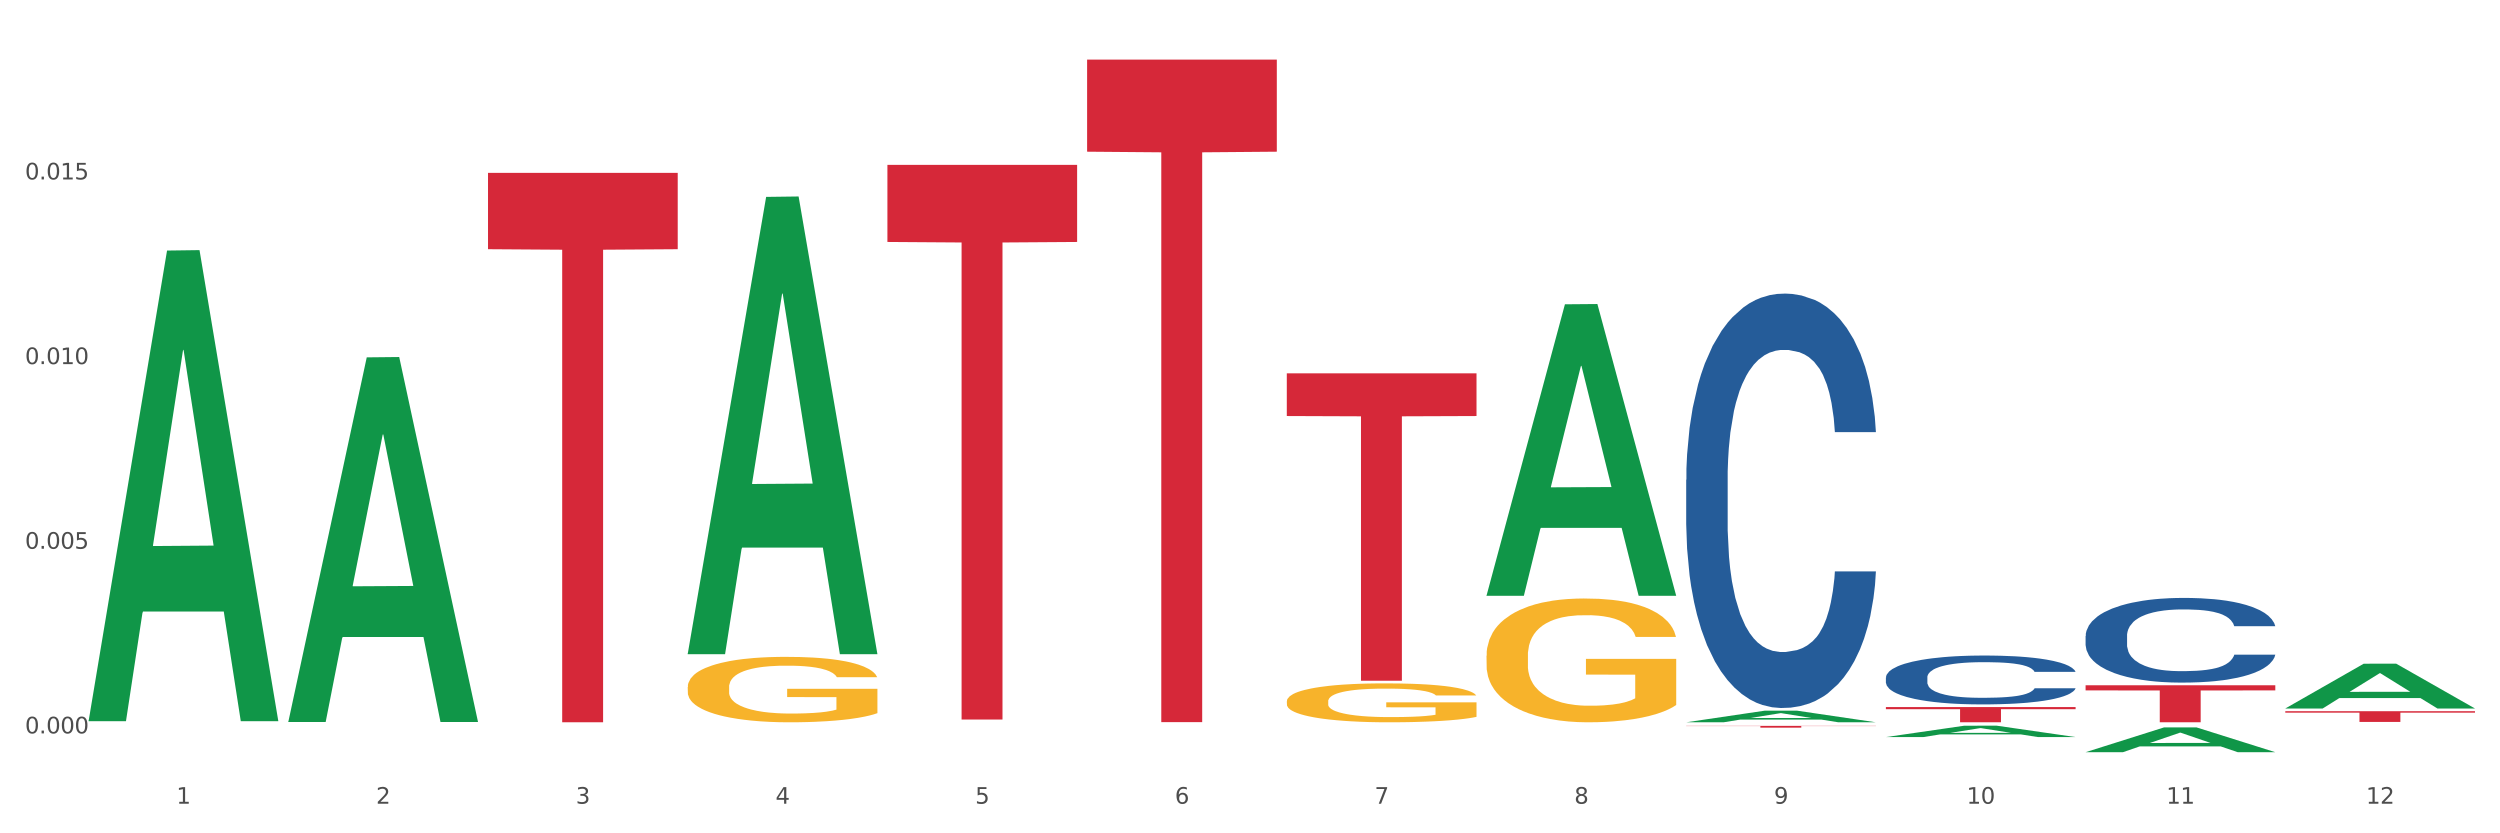
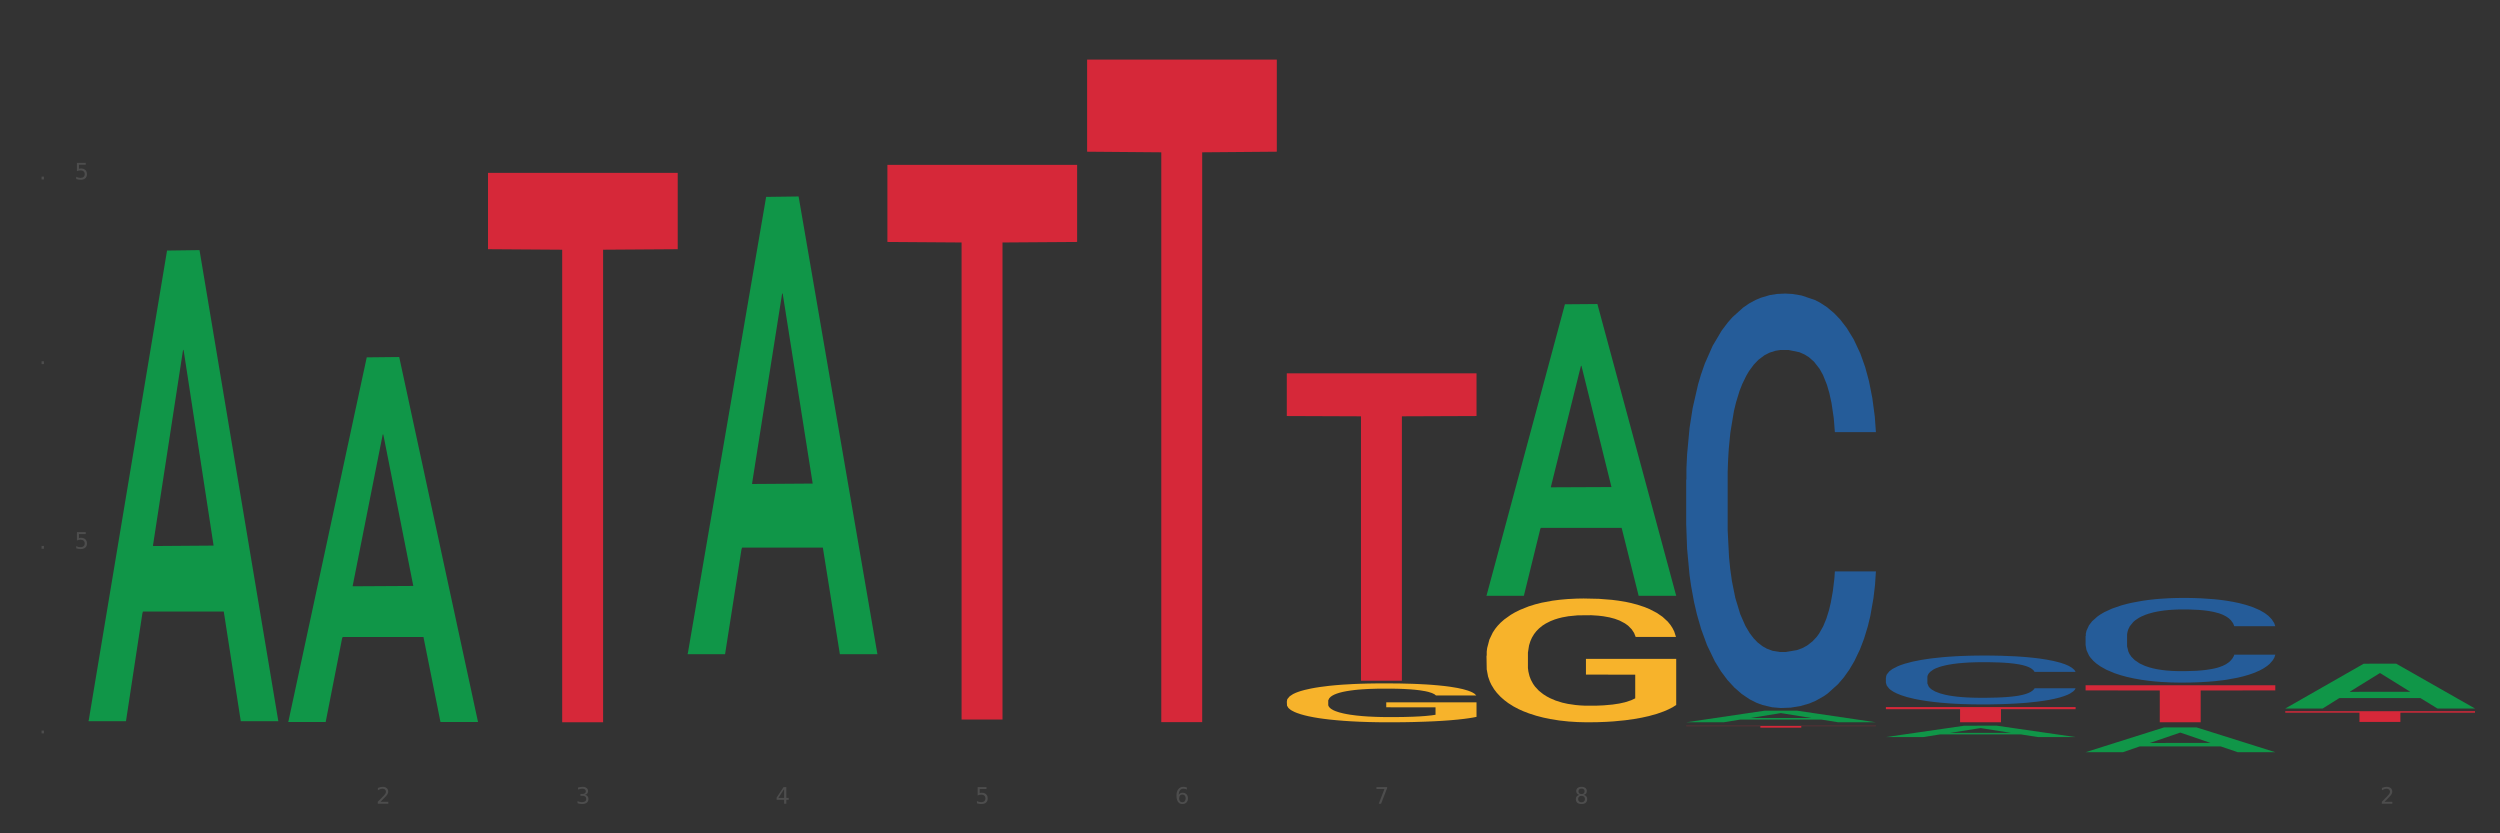
<svg xmlns="http://www.w3.org/2000/svg" xmlns:xlink="http://www.w3.org/1999/xlink" width="1080pt" height="360pt" viewBox="0 0 1080 360" version="1.1">
  <rect x="0" y="0" width="1080" height="360" fill="#333333" stroke="none" />
  <defs>
    <style type="text/css">*{stroke-linejoin: round; stroke-linecap: butt}</style>
  </defs>
  <g id="figure_1">
    <g id="patch_1">
-       <path d="M 0 360  L 1080 360  L 1080 0  L 0 0  z " style="fill: #ffffff; stroke: #ffffff; stroke-linejoin: miter" />
-     </g>
+       </g>
    <g id="axes_1">
      <g id="matplotlib.axis_1">
        <g id="xtick_1">
          <g id="text_1">
            <g style="fill: #4d4d4d" transform="translate(76.207 347.204) scale(0.096 -0.096)">
              <defs>
-                 <path id="DejaVuSans-31" d="M 794 531  L 1825 531  L 1825 4091  L 703 3866  L 703 4441  L 1819 4666  L 2450 4666  L 2450 531  L 3481 531  L 3481 0  L 794 0  L 794 531  z " transform="scale(0.016)" />
-               </defs>
+                 </defs>
              <use xlink:href="#DejaVuSans-31" />
            </g>
          </g>
        </g>
        <g id="xtick_2">
          <g id="text_2">
            <g style="fill: #4d4d4d" transform="translate(162.476 347.204) scale(0.096 -0.096)">
              <defs>
                <path id="DejaVuSans-32" d="M 1228 531  L 3431 531  L 3431 0  L 469 0  L 469 531  Q 828 903 1448 1529  Q 2069 2156 2228 2338  Q 2531 2678 2651 2914  Q 2772 3150 2772 3378  Q 2772 3750 2511 3984  Q 2250 4219 1831 4219  Q 1534 4219 1204 4116  Q 875 4013 500 3803  L 500 4441  Q 881 4594 1212 4672  Q 1544 4750 1819 4750  Q 2544 4750 2975 4387  Q 3406 4025 3406 3419  Q 3406 3131 3298 2873  Q 3191 2616 2906 2266  Q 2828 2175 2409 1742  Q 1991 1309 1228 531  z " transform="scale(0.016)" />
              </defs>
              <use xlink:href="#DejaVuSans-32" />
            </g>
          </g>
        </g>
        <g id="xtick_3">
          <g id="text_3">
            <g style="fill: #4d4d4d" transform="translate(248.745 347.204) scale(0.096 -0.096)">
              <defs>
                <path id="DejaVuSans-33" d="M 2597 2516  Q 3050 2419 3304 2112  Q 3559 1806 3559 1356  Q 3559 666 3084 287  Q 2609 -91 1734 -91  Q 1441 -91 1130 -33  Q 819 25 488 141  L 488 750  Q 750 597 1062 519  Q 1375 441 1716 441  Q 2309 441 2620 675  Q 2931 909 2931 1356  Q 2931 1769 2642 2001  Q 2353 2234 1838 2234  L 1294 2234  L 1294 2753  L 1863 2753  Q 2328 2753 2575 2939  Q 2822 3125 2822 3475  Q 2822 3834 2567 4026  Q 2313 4219 1838 4219  Q 1578 4219 1281 4162  Q 984 4106 628 3988  L 628 4550  Q 988 4650 1302 4700  Q 1616 4750 1894 4750  Q 2613 4750 3031 4423  Q 3450 4097 3450 3541  Q 3450 3153 3228 2886  Q 3006 2619 2597 2516  z " transform="scale(0.016)" />
              </defs>
              <use xlink:href="#DejaVuSans-33" />
            </g>
          </g>
        </g>
        <g id="xtick_4">
          <g id="text_4">
            <g style="fill: #4d4d4d" transform="translate(335.014 347.204) scale(0.096 -0.096)">
              <defs>
                <path id="DejaVuSans-34" d="M 2419 4116  L 825 1625  L 2419 1625  L 2419 4116  z M 2253 4666  L 3047 4666  L 3047 1625  L 3713 1625  L 3713 1100  L 3047 1100  L 3047 0  L 2419 0  L 2419 1100  L 313 1100  L 313 1709  L 2253 4666  z " transform="scale(0.016)" />
              </defs>
              <use xlink:href="#DejaVuSans-34" />
            </g>
          </g>
        </g>
        <g id="xtick_5">
          <g id="text_5">
            <g style="fill: #4d4d4d" transform="translate(421.284 347.204) scale(0.096 -0.096)">
              <defs>
                <path id="DejaVuSans-35" d="M 691 4666  L 3169 4666  L 3169 4134  L 1269 4134  L 1269 2991  Q 1406 3038 1543 3061  Q 1681 3084 1819 3084  Q 2600 3084 3056 2656  Q 3513 2228 3513 1497  Q 3513 744 3044 326  Q 2575 -91 1722 -91  Q 1428 -91 1123 -41  Q 819 9 494 109  L 494 744  Q 775 591 1075 516  Q 1375 441 1709 441  Q 2250 441 2565 725  Q 2881 1009 2881 1497  Q 2881 1984 2565 2268  Q 2250 2553 1709 2553  Q 1456 2553 1204 2497  Q 953 2441 691 2322  L 691 4666  z " transform="scale(0.016)" />
              </defs>
              <use xlink:href="#DejaVuSans-35" />
            </g>
          </g>
        </g>
        <g id="xtick_6">
          <g id="text_6">
            <g style="fill: #4d4d4d" transform="translate(507.553 347.204) scale(0.096 -0.096)">
              <defs>
                <path id="DejaVuSans-36" d="M 2113 2584  Q 1688 2584 1439 2293  Q 1191 2003 1191 1497  Q 1191 994 1439 701  Q 1688 409 2113 409  Q 2538 409 2786 701  Q 3034 994 3034 1497  Q 3034 2003 2786 2293  Q 2538 2584 2113 2584  z M 3366 4563  L 3366 3988  Q 3128 4100 2886 4159  Q 2644 4219 2406 4219  Q 1781 4219 1451 3797  Q 1122 3375 1075 2522  Q 1259 2794 1537 2939  Q 1816 3084 2150 3084  Q 2853 3084 3261 2657  Q 3669 2231 3669 1497  Q 3669 778 3244 343  Q 2819 -91 2113 -91  Q 1303 -91 875 529  Q 447 1150 447 2328  Q 447 3434 972 4092  Q 1497 4750 2381 4750  Q 2619 4750 2861 4703  Q 3103 4656 3366 4563  z " transform="scale(0.016)" />
              </defs>
              <use xlink:href="#DejaVuSans-36" />
            </g>
          </g>
        </g>
        <g id="xtick_7">
          <g id="text_7">
            <g style="fill: #4d4d4d" transform="translate(593.822 347.204) scale(0.096 -0.096)">
              <defs>
                <path id="DejaVuSans-37" d="M 525 4666  L 3525 4666  L 3525 4397  L 1831 0  L 1172 0  L 2766 4134  L 525 4134  L 525 4666  z " transform="scale(0.016)" />
              </defs>
              <use xlink:href="#DejaVuSans-37" />
            </g>
          </g>
        </g>
        <g id="xtick_8">
          <g id="text_8">
            <g style="fill: #4d4d4d" transform="translate(680.091 347.204) scale(0.096 -0.096)">
              <defs>
                <path id="DejaVuSans-38" d="M 2034 2216  Q 1584 2216 1326 1975  Q 1069 1734 1069 1313  Q 1069 891 1326 650  Q 1584 409 2034 409  Q 2484 409 2743 651  Q 3003 894 3003 1313  Q 3003 1734 2745 1975  Q 2488 2216 2034 2216  z M 1403 2484  Q 997 2584 770 2862  Q 544 3141 544 3541  Q 544 4100 942 4425  Q 1341 4750 2034 4750  Q 2731 4750 3128 4425  Q 3525 4100 3525 3541  Q 3525 3141 3298 2862  Q 3072 2584 2669 2484  Q 3125 2378 3379 2068  Q 3634 1759 3634 1313  Q 3634 634 3220 271  Q 2806 -91 2034 -91  Q 1263 -91 848 271  Q 434 634 434 1313  Q 434 1759 690 2068  Q 947 2378 1403 2484  z M 1172 3481  Q 1172 3119 1398 2916  Q 1625 2713 2034 2713  Q 2441 2713 2670 2916  Q 2900 3119 2900 3481  Q 2900 3844 2670 4047  Q 2441 4250 2034 4250  Q 1625 4250 1398 4047  Q 1172 3844 1172 3481  z " transform="scale(0.016)" />
              </defs>
              <use xlink:href="#DejaVuSans-38" />
            </g>
          </g>
        </g>
        <g id="xtick_9">
          <g id="text_9">
            <g style="fill: #4d4d4d" transform="translate(766.361 347.204) scale(0.096 -0.096)">
              <defs>
-                 <path id="DejaVuSans-39" d="M 703 97  L 703 672  Q 941 559 1184 500  Q 1428 441 1663 441  Q 2288 441 2617 861  Q 2947 1281 2994 2138  Q 2813 1869 2534 1725  Q 2256 1581 1919 1581  Q 1219 1581 811 2004  Q 403 2428 403 3163  Q 403 3881 828 4315  Q 1253 4750 1959 4750  Q 2769 4750 3195 4129  Q 3622 3509 3622 2328  Q 3622 1225 3098 567  Q 2575 -91 1691 -91  Q 1453 -91 1209 -44  Q 966 3 703 97  z M 1959 2075  Q 2384 2075 2632 2365  Q 2881 2656 2881 3163  Q 2881 3666 2632 3958  Q 2384 4250 1959 4250  Q 1534 4250 1286 3958  Q 1038 3666 1038 3163  Q 1038 2656 1286 2365  Q 1534 2075 1959 2075  z " transform="scale(0.016)" />
-               </defs>
+                 </defs>
              <use xlink:href="#DejaVuSans-39" />
            </g>
          </g>
        </g>
        <g id="xtick_10">
          <g id="text_10">
            <g style="fill: #4d4d4d" transform="translate(849.576 347.204) scale(0.096 -0.096)">
              <defs>
-                 <path id="DejaVuSans-30" d="M 2034 4250  Q 1547 4250 1301 3770  Q 1056 3291 1056 2328  Q 1056 1369 1301 889  Q 1547 409 2034 409  Q 2525 409 2770 889  Q 3016 1369 3016 2328  Q 3016 3291 2770 3770  Q 2525 4250 2034 4250  z M 2034 4750  Q 2819 4750 3233 4129  Q 3647 3509 3647 2328  Q 3647 1150 3233 529  Q 2819 -91 2034 -91  Q 1250 -91 836 529  Q 422 1150 422 2328  Q 422 3509 836 4129  Q 1250 4750 2034 4750  z " transform="scale(0.016)" />
-               </defs>
+                 </defs>
              <use xlink:href="#DejaVuSans-31" />
              <use xlink:href="#DejaVuSans-30" transform="translate(63.623 0)" />
            </g>
          </g>
        </g>
        <g id="xtick_11">
          <g id="text_11">
            <g style="fill: #4d4d4d" transform="translate(935.845 347.204) scale(0.096 -0.096)">
              <use xlink:href="#DejaVuSans-31" />
              <use xlink:href="#DejaVuSans-31" transform="translate(63.623 0)" />
            </g>
          </g>
        </g>
        <g id="xtick_12">
          <g id="text_12">
            <g style="fill: #4d4d4d" transform="translate(1022.114 347.204) scale(0.096 -0.096)">
              <use xlink:href="#DejaVuSans-31" />
              <use xlink:href="#DejaVuSans-32" transform="translate(63.623 0)" />
            </g>
          </g>
        </g>
        <g id="xtick_13" />
        <g id="xtick_14" />
        <g id="xtick_15" />
        <g id="xtick_16" />
        <g id="xtick_17" />
        <g id="xtick_18" />
        <g id="xtick_19" />
        <g id="xtick_20" />
        <g id="xtick_21" />
        <g id="xtick_22" />
        <g id="xtick_23" />
      </g>
      <g id="matplotlib.axis_2">
        <g id="ytick_1">
          <g id="text_13">
            <g style="fill: #4d4d4d" transform="translate(10.8 316.83) scale(0.096 -0.096)">
              <defs>
                <path id="DejaVuSans-2e" d="M 684 794  L 1344 794  L 1344 0  L 684 0  L 684 794  z " transform="scale(0.016)" />
              </defs>
              <use xlink:href="#DejaVuSans-30" />
              <use xlink:href="#DejaVuSans-2e" transform="translate(63.623 0)" />
              <use xlink:href="#DejaVuSans-30" transform="translate(95.41 0)" />
              <use xlink:href="#DejaVuSans-30" transform="translate(159.033 0)" />
              <use xlink:href="#DejaVuSans-30" transform="translate(222.656 0)" />
            </g>
          </g>
        </g>
        <g id="ytick_2">
          <g id="text_14">
            <g style="fill: #4d4d4d" transform="translate(10.8 237.061) scale(0.096 -0.096)">
              <use xlink:href="#DejaVuSans-30" />
              <use xlink:href="#DejaVuSans-2e" transform="translate(63.623 0)" />
              <use xlink:href="#DejaVuSans-30" transform="translate(95.41 0)" />
              <use xlink:href="#DejaVuSans-30" transform="translate(159.033 0)" />
              <use xlink:href="#DejaVuSans-35" transform="translate(222.656 0)" />
            </g>
          </g>
        </g>
        <g id="ytick_3">
          <g id="text_15">
            <g style="fill: #4d4d4d" transform="translate(10.8 157.292) scale(0.096 -0.096)">
              <use xlink:href="#DejaVuSans-30" />
              <use xlink:href="#DejaVuSans-2e" transform="translate(63.623 0)" />
              <use xlink:href="#DejaVuSans-30" transform="translate(95.41 0)" />
              <use xlink:href="#DejaVuSans-31" transform="translate(159.033 0)" />
              <use xlink:href="#DejaVuSans-30" transform="translate(222.656 0)" />
            </g>
          </g>
        </g>
        <g id="ytick_4">
          <g id="text_16">
            <g style="fill: #4d4d4d" transform="translate(10.8 77.522) scale(0.096 -0.096)">
              <use xlink:href="#DejaVuSans-30" />
              <use xlink:href="#DejaVuSans-2e" transform="translate(63.623 0)" />
              <use xlink:href="#DejaVuSans-30" transform="translate(95.41 0)" />
              <use xlink:href="#DejaVuSans-31" transform="translate(159.033 0)" />
              <use xlink:href="#DejaVuSans-35" transform="translate(222.656 0)" />
            </g>
          </g>
        </g>
        <g id="ytick_5" />
        <g id="ytick_6" />
        <g id="ytick_7" />
        <g id="ytick_8" />
      </g>
      <g id="PolyCollection_1">
        <path d="M 38.283 311.177  L 38.367 310.985  L 72.164 108.24  L 86.189 108.049  L 120.239 311.559  L 104.017 311.559  L 96.666 264.169  L 61.771 264.169  L 61.518 264.933  L 54.421 311.559  L 38.283 311.559  L 38.283 311.177  L 66.165 235.887  L 92.272 235.696  L 79.345 151.426  L 79.176 151.044  L 79.007 151.617  L 66.08 235.696  L 66.165 235.887  L 38.283 311.177  z " clip-path="url(#p76b601f36a)" style="fill: #109648" />
        <path d="M 642.167 283.263  L 642.264 283.214  L 642.264 281.456  L 642.458 279.942  L 643.425 276.278  L 644.877 273.25  L 645.941 271.638  L 647.005 270.319  L 648.263 269  L 649.811 267.633  L 652.618 265.63  L 654.359 264.604  L 656.488 263.53  L 660.358 261.967  L 663.164 261.088  L 666.067 260.355  L 670.808 259.476  L 673.905 259.085  L 677.195 258.792  L 681.162 258.597  L 684.161 258.548  L 690.741 258.694  L 696.353 259.134  L 699.062 259.476  L 702.546 260.062  L 704.384 260.453  L 707.384 261.234  L 710.48 262.26  L 712.609 263.139  L 715.802 264.8  L 718.221 266.461  L 720.446 268.512  L 721.607 269.929  L 722.478 271.247  L 723.252 272.762  L 724.026 275.155  L 706.61 275.155  L 705.932 273.445  L 704.868 271.834  L 703.32 270.27  L 701.965 269.294  L 699.643 268.072  L 697.514 267.291  L 695.289 266.705  L 692.579 266.216  L 690.451 265.972  L 687.451 265.777  L 681.549 265.826  L 677.582 266.216  L 674.872 266.705  L 673.131 267.144  L 671.582 267.633  L 669.841 268.317  L 667.809 269.342  L 666.357 270.27  L 664.906 271.443  L 663.745 272.615  L 662.681 273.983  L 661.81 275.448  L 661.132 276.962  L 660.552 278.818  L 660.068 281.896  L 660.068 288.587  L 660.262 290.101  L 660.745 292.104  L 661.326 293.618  L 662.294 295.426  L 663.164 296.647  L 664.809 298.405  L 666.648 299.87  L 668.099 300.798  L 669.551 301.58  L 672.066 302.655  L 674.872 303.534  L 677.291 304.071  L 680.581 304.56  L 682.807 304.755  L 684.742 304.853  L 689.483 304.853  L 692.87 304.706  L 696.643 304.364  L 699.546 303.925  L 701.965 303.387  L 704.674 302.508  L 706.416 301.678  L 706.416 291.469  L 685.129 291.42  L 685.129 284.631  L 724.123 284.631  L 724.123 304.56  L 722.478 305.585  L 720.64 306.513  L 718.705 307.344  L 715.802 308.369  L 712.318 309.346  L 709.222 310.03  L 705.932 310.616  L 702.062 311.154  L 697.03 311.642  L 693.934 311.837  L 690.064 311.984  L 685.516 312.033  L 681.549 311.935  L 677.678 311.691  L 673.614 311.251  L 669.647 310.616  L 666.648 309.981  L 663.648 309.2  L 660.455 308.174  L 657.939 307.197  L 656.004 306.318  L 653.875 305.195  L 651.553 303.729  L 649.811 302.41  L 648.263 301.043  L 646.618 299.284  L 645.457 297.77  L 644.296 295.865  L 643.619 294.449  L 642.845 292.251  L 642.264 289.173  L 642.167 283.263  z " clip-path="url(#p76b601f36a)" style="fill: #f7b32b" />
        <path d="M 555.898 302.987  L 555.995 302.972  L 555.995 302.419  L 556.189 301.943  L 557.156 300.791  L 558.608 299.839  L 559.672 299.332  L 560.736 298.917  L 561.994 298.502  L 563.542 298.072  L 566.348 297.443  L 568.09 297.12  L 570.219 296.782  L 574.089 296.291  L 576.895 296.014  L 579.798 295.784  L 584.539 295.508  L 587.636 295.385  L 590.925 295.293  L 594.893 295.231  L 597.892 295.216  L 604.472 295.262  L 610.084 295.4  L 612.793 295.508  L 616.276 295.692  L 618.115 295.815  L 621.114 296.06  L 624.211 296.383  L 626.34 296.659  L 629.533 297.182  L 631.952 297.704  L 634.177 298.349  L 635.338 298.794  L 636.209 299.209  L 636.983 299.685  L 637.757 300.437  L 620.34 300.437  L 619.663 299.9  L 618.599 299.393  L 617.051 298.902  L 615.696 298.595  L 613.374 298.211  L 611.245 297.965  L 609.019 297.781  L 606.31 297.627  L 604.181 297.55  L 601.182 297.489  L 595.28 297.504  L 591.312 297.627  L 588.603 297.781  L 586.861 297.919  L 585.313 298.072  L 583.572 298.287  L 581.54 298.61  L 580.088 298.902  L 578.637 299.27  L 577.476 299.639  L 576.411 300.069  L 575.541 300.53  L 574.863 301.006  L 574.283 301.589  L 573.799 302.557  L 573.799 304.661  L 573.992 305.137  L 574.476 305.767  L 575.057 306.243  L 576.024 306.811  L 576.895 307.195  L 578.54 307.748  L 580.379 308.209  L 581.83 308.5  L 583.281 308.746  L 585.797 309.084  L 588.603 309.361  L 591.022 309.529  L 594.312 309.683  L 596.537 309.744  L 598.473 309.775  L 603.214 309.775  L 606.6 309.729  L 610.374 309.622  L 613.277 309.483  L 615.696 309.314  L 618.405 309.038  L 620.147 308.777  L 620.147 305.567  L 598.86 305.552  L 598.86 303.417  L 637.854 303.417  L 637.854 309.683  L 636.209 310.006  L 634.371 310.297  L 632.435 310.558  L 629.533 310.881  L 626.049 311.188  L 622.953 311.403  L 619.663 311.587  L 615.793 311.756  L 610.761 311.91  L 607.665 311.971  L 603.794 312.017  L 599.247 312.033  L 595.28 312.002  L 591.409 311.925  L 587.345 311.787  L 583.378 311.587  L 580.379 311.388  L 577.379 311.142  L 574.186 310.82  L 571.67 310.512  L 569.735 310.236  L 567.606 309.883  L 565.284 309.422  L 563.542 309.007  L 561.994 308.577  L 560.349 308.024  L 559.188 307.548  L 558.027 306.949  L 557.35 306.504  L 556.576 305.813  L 555.995 304.845  L 555.898 302.987  z " clip-path="url(#p76b601f36a)" style="fill: #f7b32b" />
        <path d="M 900.975 274.738  L 901.072 274.705  L 901.072 273.769  L 901.363 272.5  L 902.428 270.161  L 903.784 268.39  L 906.109 266.318  L 907.369 265.449  L 909.016 264.48  L 912.406 262.91  L 916.281 261.573  L 918.994 260.838  L 921.028 260.37  L 925.581 259.535  L 928.197 259.167  L 930.909 258.866  L 933.234 258.666  L 937.109 258.432  L 940.209 258.332  L 943.794 258.298  L 946.797 258.332  L 950.768 258.465  L 956.581 258.866  L 958.809 259.1  L 961.812 259.501  L 964.912 260.036  L 967.431 260.57  L 970.337 261.339  L 973.34 262.341  L 976.246 263.611  L 978.281 264.781  L 979.928 266.017  L 981.381 267.521  L 982.446 269.158  L 982.931 270.528  L 965.203 270.528  L 964.718 269.292  L 963.75 267.955  L 962.781 267.053  L 961.715 266.318  L 960.068 265.482  L 958.615 264.948  L 956.193 264.313  L 953.965 263.912  L 952.125 263.678  L 949.897 263.478  L 945.15 263.277  L 941.759 263.277  L 939.628 263.344  L 937.012 263.511  L 934.784 263.745  L 932.169 264.146  L 930.134 264.58  L 928.1 265.148  L 926.937 265.549  L 925.194 266.284  L 924.031 266.886  L 922.481 267.922  L 921.609 268.657  L 920.059 270.562  L 919.381 271.965  L 919.091 272.934  L 918.897 274.003  L 918.897 279.216  L 919.478 281.555  L 919.962 282.557  L 920.737 283.694  L 922.191 285.164  L 924.322 286.601  L 926.55 287.636  L 928.391 288.271  L 930.134 288.739  L 931.878 289.107  L 934.009 289.441  L 935.753 289.641  L 938.369 289.842  L 941.469 289.942  L 943.89 289.942  L 948.831 289.775  L 951.059 289.608  L 953.19 289.374  L 955.515 289.006  L 957.356 288.606  L 958.422 288.305  L 960.165 287.67  L 961.522 287.002  L 962.684 286.233  L 963.459 285.565  L 964.331 284.562  L 965.009 283.426  L 965.203 282.825  L 982.931 282.825  L 982.543 284.028  L 981.865 285.197  L 980.509 286.768  L 979.443 287.67  L 977.796 288.773  L 976.053 289.708  L 973.631 290.744  L 971.403 291.513  L 969.078 292.181  L 966.559 292.782  L 962.006 293.618  L 960.359 293.852  L 956.872 294.253  L 954.159 294.487  L 950.187 294.72  L 946.119 294.854  L 941.856 294.888  L 938.078 294.821  L 933.912 294.62  L 931.297 294.42  L 928.391 294.119  L 925 293.651  L 921.803 293.083  L 918.8 292.415  L 915.991 291.646  L 913.375 290.777  L 909.984 289.341  L 907.466 287.937  L 905.625 286.634  L 904.366 285.531  L 903.106 284.128  L 902.428 283.159  L 901.363 280.82  L 900.975 278.648  L 900.975 274.738  z " clip-path="url(#p76b601f36a)" style="fill: #255c99" />
        <path d="M 814.706 292.678  L 814.803 292.659  L 814.803 292.119  L 815.093 291.386  L 816.159 290.036  L 817.515 289.014  L 819.84 287.819  L 821.1 287.318  L 822.746 286.759  L 826.137 285.852  L 830.012 285.081  L 832.724 284.657  L 834.759 284.387  L 839.312 283.905  L 841.928 283.693  L 844.64 283.519  L 846.965 283.404  L 850.84 283.269  L 853.94 283.211  L 857.524 283.191  L 860.527 283.211  L 864.499 283.288  L 870.312 283.519  L 872.54 283.654  L 875.543 283.886  L 878.643 284.194  L 881.162 284.503  L 884.068 284.946  L 887.071 285.525  L 889.977 286.257  L 892.012 286.932  L 893.658 287.645  L 895.112 288.513  L 896.177 289.458  L 896.662 290.249  L 878.934 290.249  L 878.449 289.535  L 877.48 288.764  L 876.512 288.243  L 875.446 287.819  L 873.799 287.337  L 872.346 287.028  L 869.924 286.662  L 867.696 286.431  L 865.856 286.296  L 863.627 286.18  L 858.881 286.064  L 855.49 286.064  L 853.359 286.103  L 850.743 286.199  L 848.515 286.334  L 845.899 286.566  L 843.865 286.816  L 841.831 287.144  L 840.668 287.376  L 838.924 287.8  L 837.762 288.147  L 836.212 288.745  L 835.34 289.169  L 833.79 290.268  L 833.112 291.078  L 832.821 291.637  L 832.628 292.254  L 832.628 295.262  L 833.209 296.611  L 833.693 297.19  L 834.468 297.845  L 835.921 298.694  L 838.053 299.523  L 840.281 300.121  L 842.121 300.487  L 843.865 300.757  L 845.609 300.969  L 847.74 301.162  L 849.484 301.278  L 852.099 301.393  L 855.199 301.451  L 857.621 301.451  L 862.562 301.355  L 864.79 301.258  L 866.921 301.123  L 869.246 300.911  L 871.087 300.68  L 872.152 300.506  L 873.896 300.14  L 875.252 299.754  L 876.415 299.311  L 877.19 298.925  L 878.062 298.347  L 878.74 297.691  L 878.934 297.344  L 896.662 297.344  L 896.274 298.038  L 895.596 298.713  L 894.24 299.619  L 893.174 300.14  L 891.527 300.776  L 889.784 301.316  L 887.362 301.914  L 885.134 302.357  L 882.809 302.743  L 880.29 303.09  L 875.737 303.572  L 874.09 303.707  L 870.602 303.938  L 867.89 304.073  L 863.918 304.208  L 859.849 304.286  L 855.587 304.305  L 851.809 304.266  L 847.643 304.151  L 845.028 304.035  L 842.121 303.861  L 838.731 303.591  L 835.534 303.264  L 832.531 302.878  L 829.721 302.434  L 827.106 301.933  L 823.715 301.104  L 821.196 300.294  L 819.356 299.542  L 818.096 298.906  L 816.837 298.096  L 816.159 297.537  L 815.093 296.187  L 814.706 294.934  L 814.706 292.678  z " clip-path="url(#p76b601f36a)" style="fill: #255c99" />
        <path d="M 728.437 207.27  L 728.534 207.106  L 728.534 202.528  L 728.824 196.315  L 729.89 184.869  L 731.246 176.203  L 733.571 166.066  L 734.83 161.814  L 736.477 157.073  L 739.868 149.388  L 743.743 142.847  L 746.455 139.25  L 748.49 136.961  L 753.043 132.874  L 755.658 131.075  L 758.371 129.603  L 760.696 128.622  L 764.571 127.478  L 767.671 126.987  L 771.255 126.824  L 774.258 126.987  L 778.23 127.641  L 784.043 129.603  L 786.271 130.748  L 789.274 132.71  L 792.374 135.326  L 794.892 137.942  L 797.799 141.703  L 800.802 146.608  L 803.708 152.821  L 805.742 158.544  L 807.389 164.594  L 808.842 171.952  L 809.908 179.964  L 810.392 186.668  L 792.664 186.668  L 792.18 180.618  L 791.211 174.077  L 790.243 169.663  L 789.177 166.066  L 787.53 161.978  L 786.077 159.362  L 783.655 156.255  L 781.427 154.293  L 779.586 153.148  L 777.358 152.167  L 772.611 151.186  L 769.221 151.186  L 767.09 151.513  L 764.474 152.331  L 762.246 153.476  L 759.63 155.438  L 757.596 157.563  L 755.561 160.343  L 754.399 162.305  L 752.655 165.902  L 751.493 168.845  L 749.943 173.914  L 749.071 177.511  L 747.521 186.831  L 746.843 193.698  L 746.552 198.44  L 746.358 203.672  L 746.358 229.18  L 746.94 240.625  L 747.424 245.53  L 748.199 251.09  L 749.652 258.284  L 751.783 265.315  L 754.011 270.384  L 755.852 273.49  L 757.596 275.779  L 759.34 277.578  L 761.471 279.213  L 763.215 280.194  L 765.83 281.175  L 768.93 281.666  L 771.352 281.666  L 776.293 280.848  L 778.521 280.031  L 780.652 278.886  L 782.977 277.087  L 784.818 275.125  L 785.883 273.654  L 787.627 270.547  L 788.983 267.277  L 790.146 263.516  L 790.921 260.246  L 791.793 255.341  L 792.471 249.782  L 792.664 246.839  L 810.392 246.839  L 810.005 252.725  L 809.327 258.448  L 807.971 266.132  L 806.905 270.547  L 805.258 275.943  L 803.514 280.521  L 801.092 285.59  L 798.864 289.351  L 796.539 292.621  L 794.021 295.564  L 789.468 299.652  L 787.821 300.796  L 784.333 302.758  L 781.621 303.903  L 777.649 305.047  L 773.58 305.701  L 769.318 305.865  L 765.54 305.538  L 761.374 304.557  L 758.758 303.576  L 755.852 302.104  L 752.461 299.815  L 749.265 297.035  L 746.262 293.765  L 743.452 290.005  L 740.837 285.753  L 737.446 278.723  L 734.927 271.855  L 733.087 265.478  L 731.827 260.083  L 730.568 253.215  L 729.89 248.474  L 728.824 237.028  L 728.437 226.4  L 728.437 207.27  z " clip-path="url(#p76b601f36a)" style="fill: #255c99" />
        <path d="M 210.821 74.669  L 292.777 74.669  L 292.777 107.655  L 260.539 107.878  L 260.539 312.033  L 242.866 312.033  L 242.866 107.878  L 210.821 107.655  L 210.821 74.892  L 210.821 74.669  z " clip-path="url(#p76b601f36a)" style="fill: #d62839" />
        <path d="M 383.36 71.229  L 465.316 71.229  L 465.316 104.526  L 433.077 104.751  L 433.077 310.829  L 415.404 310.829  L 415.404 104.751  L 383.36 104.526  L 383.36 71.454  L 383.36 71.229  z " clip-path="url(#p76b601f36a)" style="fill: #d62839" />
        <path d="M 469.629 25.759  L 551.585 25.759  L 551.585 65.531  L 519.346 65.8  L 519.346 311.957  L 501.673 311.957  L 501.673 65.8  L 469.629 65.531  L 469.629 26.028  L 469.629 25.759  z " clip-path="url(#p76b601f36a)" style="fill: #d62839" />
        <path d="M 555.898 161.269  L 637.854 161.269  L 637.854 179.723  L 605.615 179.848  L 605.615 294.066  L 587.943 294.066  L 587.943 179.848  L 555.898 179.723  L 555.898 161.393  L 555.898 161.269  z " clip-path="url(#p76b601f36a)" style="fill: #d62839" />
        <path d="M 728.437 313.566  L 810.392 313.566  L 810.392 313.673  L 778.154 313.674  L 778.154 314.342  L 760.481 314.342  L 760.481 313.674  L 728.437 313.673  L 728.437 313.566  L 728.437 313.566  z " clip-path="url(#p76b601f36a)" style="fill: #d62839" />
        <path d="M 814.706 305.454  L 896.662 305.454  L 896.662 306.369  L 864.423 306.375  L 864.423 312.033  L 846.75 312.033  L 846.75 306.375  L 814.706 306.369  L 814.706 305.461  L 814.706 305.454  z " clip-path="url(#p76b601f36a)" style="fill: #d62839" />
        <path d="M 987.244 307.229  L 1069.2 307.229  L 1069.2 307.874  L 1036.961 307.878  L 1036.961 311.871  L 1019.289 311.871  L 1019.289 307.878  L 987.244 307.874  L 987.244 307.233  L 987.244 307.229  z " clip-path="url(#p76b601f36a)" style="fill: #d62839" />
        <path d="M 900.975 296.037  L 982.931 296.037  L 982.931 298.26  L 950.692 298.275  L 950.692 312.033  L 933.019 312.033  L 933.019 298.275  L 900.975 298.26  L 900.975 296.052  L 900.975 296.037  z " clip-path="url(#p76b601f36a)" style="fill: #d62839" />
        <path d="M 814.706 318.411  L 814.79 318.406  L 848.587 313.504  L 862.612 313.5  L 896.662 318.42  L 880.439 318.42  L 873.089 317.274  L 838.194 317.274  L 837.941 317.293  L 830.844 318.42  L 814.706 318.42  L 814.706 318.411  L 842.588 316.59  L 868.695 316.586  L 855.768 314.548  L 855.599 314.539  L 855.43 314.553  L 842.503 316.586  L 842.588 316.59  L 814.706 318.411  z " clip-path="url(#p76b601f36a)" style="fill: #109648" />
        <path d="M 124.552 311.609  L 124.637 311.461  L 158.433 154.379  L 172.458 154.231  L 206.508 311.906  L 190.286 311.906  L 182.935 275.189  L 148.041 275.189  L 147.787 275.781  L 140.69 311.906  L 124.552 311.906  L 124.552 311.609  L 152.434 253.277  L 178.542 253.129  L 165.615 187.839  L 165.446 187.543  L 165.277 187.987  L 152.35 253.129  L 152.434 253.277  L 124.552 311.609  z " clip-path="url(#p76b601f36a)" style="fill: #109648" />
        <path d="M 297.091 282.241  L 297.175 282.056  L 330.971 85.06  L 344.997 84.875  L 379.046 282.613  L 362.824 282.613  L 355.474 236.567  L 320.579 236.567  L 320.325 237.309  L 313.228 282.613  L 297.091 282.613  L 297.091 282.241  L 324.972 209.088  L 351.08 208.902  L 338.153 127.022  L 337.984 126.65  L 337.815 127.207  L 324.888 208.902  L 324.972 209.088  L 297.091 282.241  z " clip-path="url(#p76b601f36a)" style="fill: #109648" />
        <path d="M 642.167 257.161  L 642.252 257.043  L 676.048 131.455  L 690.074 131.336  L 724.123 257.398  L 707.901 257.398  L 700.55 228.043  L 665.656 228.043  L 665.402 228.516  L 658.305 257.398  L 642.167 257.398  L 642.167 257.161  L 670.049 210.524  L 696.157 210.406  L 683.23 158.206  L 683.061 157.969  L 682.892 158.324  L 669.965 210.406  L 670.049 210.524  L 642.167 257.161  z " clip-path="url(#p76b601f36a)" style="fill: #109648" />
        <path d="M 728.437 312.023  L 728.521 312.019  L 762.317 307.019  L 776.343 307.015  L 810.392 312.033  L 794.17 312.033  L 786.82 310.864  L 751.925 310.864  L 751.672 310.883  L 744.574 312.033  L 728.437 312.033  L 728.437 312.023  L 756.318 310.167  L 782.426 310.162  L 769.499 308.084  L 769.33 308.075  L 769.161 308.089  L 756.234 310.162  L 756.318 310.167  L 728.437 312.023  z " clip-path="url(#p76b601f36a)" style="fill: #109648" />
        <path d="M 900.975 324.929  L 901.06 324.919  L 934.856 314.241  L 948.881 314.231  L 982.931 324.95  L 966.709 324.95  L 959.358 322.454  L 924.463 322.454  L 924.21 322.494  L 917.113 324.95  L 900.975 324.95  L 900.975 324.929  L 928.857 320.964  L 954.964 320.954  L 942.037 316.516  L 941.868 316.496  L 941.699 316.526  L 928.772 320.954  L 928.857 320.964  L 900.975 324.929  z " clip-path="url(#p76b601f36a)" style="fill: #109648" />
        <path d="M 987.244 306.043  L 987.329 306.025  L 1021.125 286.722  L 1035.15 286.704  L 1069.2 306.079  L 1052.978 306.079  L 1045.627 301.567  L 1010.733 301.567  L 1010.479 301.64  L 1003.382 306.079  L 987.244 306.079  L 987.244 306.043  L 1015.126 298.875  L 1041.234 298.857  L 1028.307 290.833  L 1028.138 290.797  L 1027.969 290.852  L 1015.042 298.857  L 1015.126 298.875  L 987.244 306.043  z " clip-path="url(#p76b601f36a)" style="fill: #109648" />
-         <path d="M 297.091 296.826  L 297.187 296.8  L 297.187 295.871  L 297.381 295.071  L 298.348 293.134  L 299.8 291.534  L 300.864 290.682  L 301.929 289.984  L 303.186 289.287  L 304.735 288.564  L 307.541 287.506  L 309.282 286.964  L 311.411 286.396  L 315.282 285.57  L 318.088 285.105  L 320.99 284.718  L 325.732 284.253  L 328.828 284.046  L 332.118 283.891  L 336.085 283.788  L 339.084 283.762  L 345.664 283.84  L 351.276 284.072  L 353.986 284.253  L 357.469 284.563  L 359.307 284.769  L 362.307 285.182  L 365.403 285.725  L 367.532 286.189  L 370.725 287.067  L 373.144 287.945  L 375.369 289.029  L 376.531 289.778  L 377.401 290.475  L 378.176 291.275  L 378.95 292.54  L 361.533 292.54  L 360.855 291.637  L 359.791 290.785  L 358.243 289.959  L 356.888 289.442  L 354.566 288.797  L 352.437 288.384  L 350.212 288.074  L 347.503 287.816  L 345.374 287.687  L 342.374 287.583  L 336.472 287.609  L 332.505 287.816  L 329.796 288.074  L 328.054 288.306  L 326.506 288.564  L 324.764 288.926  L 322.732 289.468  L 321.281 289.959  L 319.829 290.578  L 318.668 291.198  L 317.604 291.921  L 316.733 292.695  L 316.056 293.496  L 315.475 294.477  L 314.991 296.103  L 314.991 299.64  L 315.185 300.441  L 315.669 301.499  L 316.249 302.3  L 317.217 303.255  L 318.088 303.9  L 319.732 304.83  L 321.571 305.604  L 323.022 306.095  L 324.474 306.508  L 326.989 307.076  L 329.796 307.541  L 332.215 307.825  L 335.504 308.083  L 337.73 308.186  L 339.665 308.238  L 344.406 308.238  L 347.793 308.16  L 351.567 307.979  L 354.469 307.747  L 356.888 307.463  L 359.598 306.998  L 361.339 306.559  L 361.339 301.164  L 340.052 301.138  L 340.052 297.549  L 379.046 297.549  L 379.046 308.083  L 377.401 308.625  L 375.563 309.115  L 373.628 309.554  L 370.725 310.096  L 367.242 310.613  L 364.145 310.974  L 360.855 311.284  L 356.985 311.568  L 351.954 311.826  L 348.857 311.93  L 344.987 312.007  L 340.439 312.033  L 336.472 311.981  L 332.602 311.852  L 328.538 311.62  L 324.57 311.284  L 321.571 310.948  L 318.571 310.535  L 315.378 309.993  L 312.863 309.477  L 310.927 309.012  L 308.799 308.418  L 306.476 307.644  L 304.735 306.947  L 303.186 306.224  L 301.542 305.294  L 300.38 304.494  L 299.219 303.487  L 298.542 302.738  L 297.768 301.577  L 297.187 299.95  L 297.091 296.826  z " clip-path="url(#p76b601f36a)" style="fill: #f7b32b" />
      </g>
    </g>
  </g>
  <defs>
    <clipPath id="p76b601f36a">
      <rect x="38.283" y="10.8" width="1030.917" height="329.109" />
    </clipPath>
  </defs>
</svg>